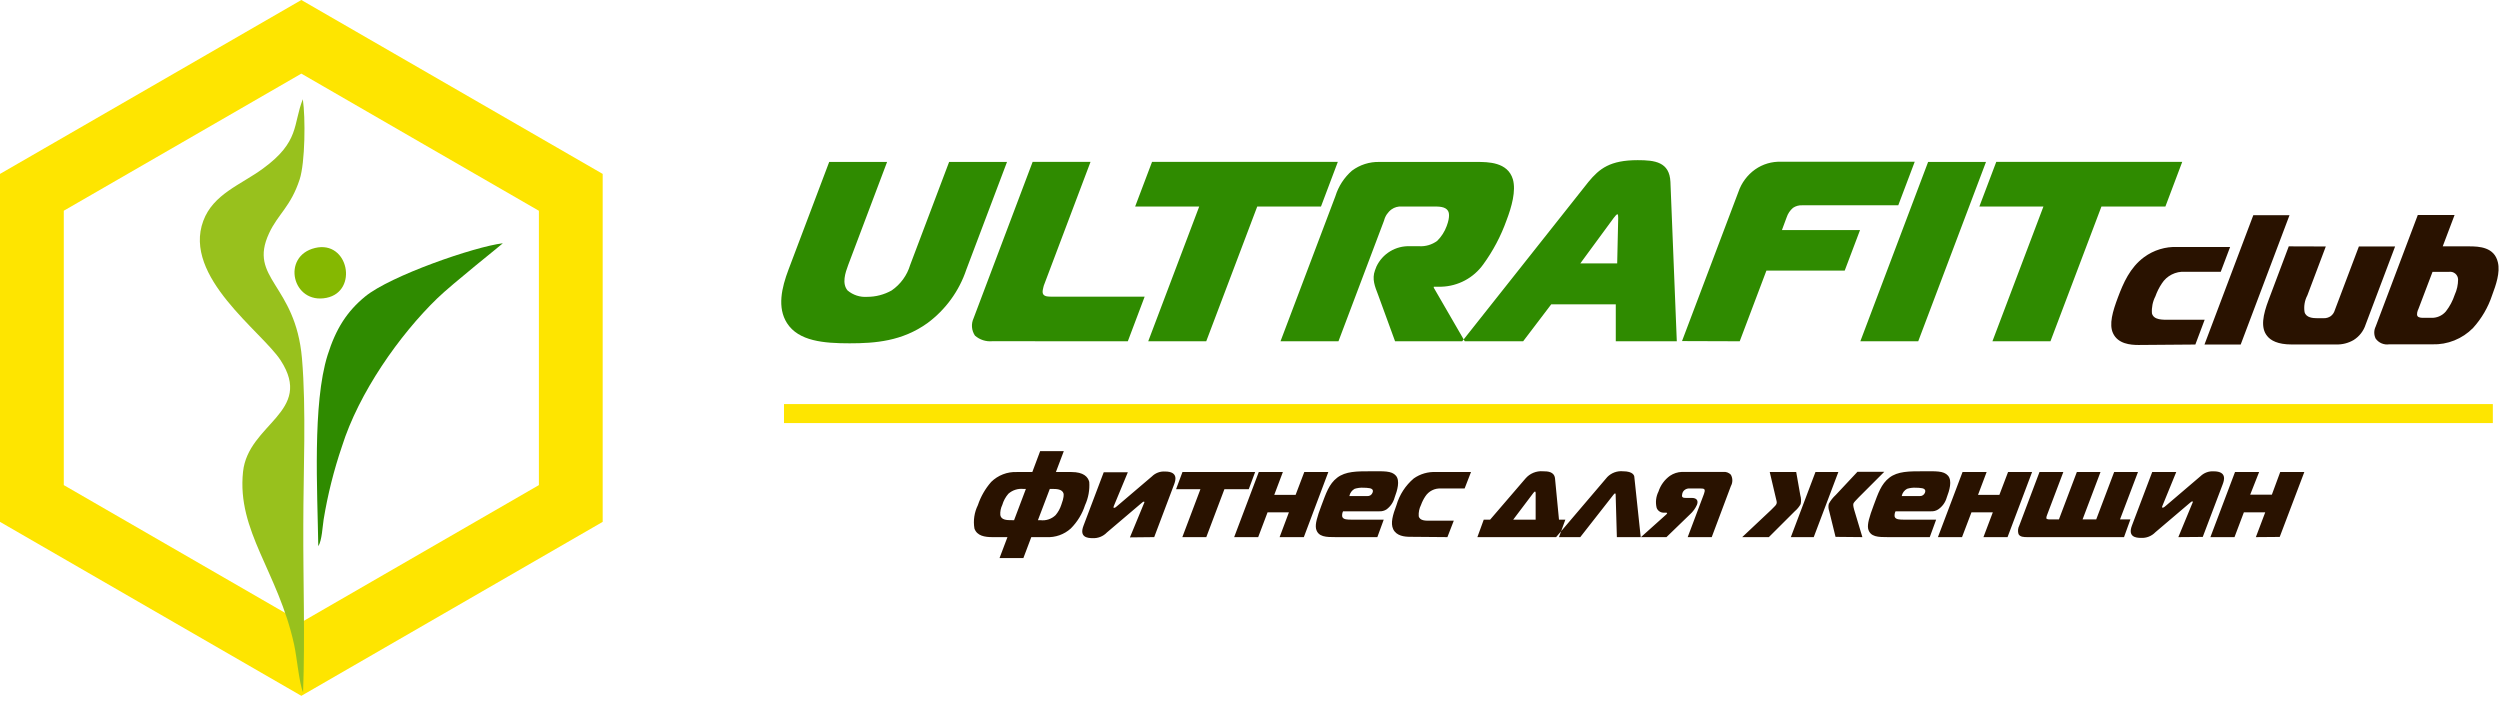
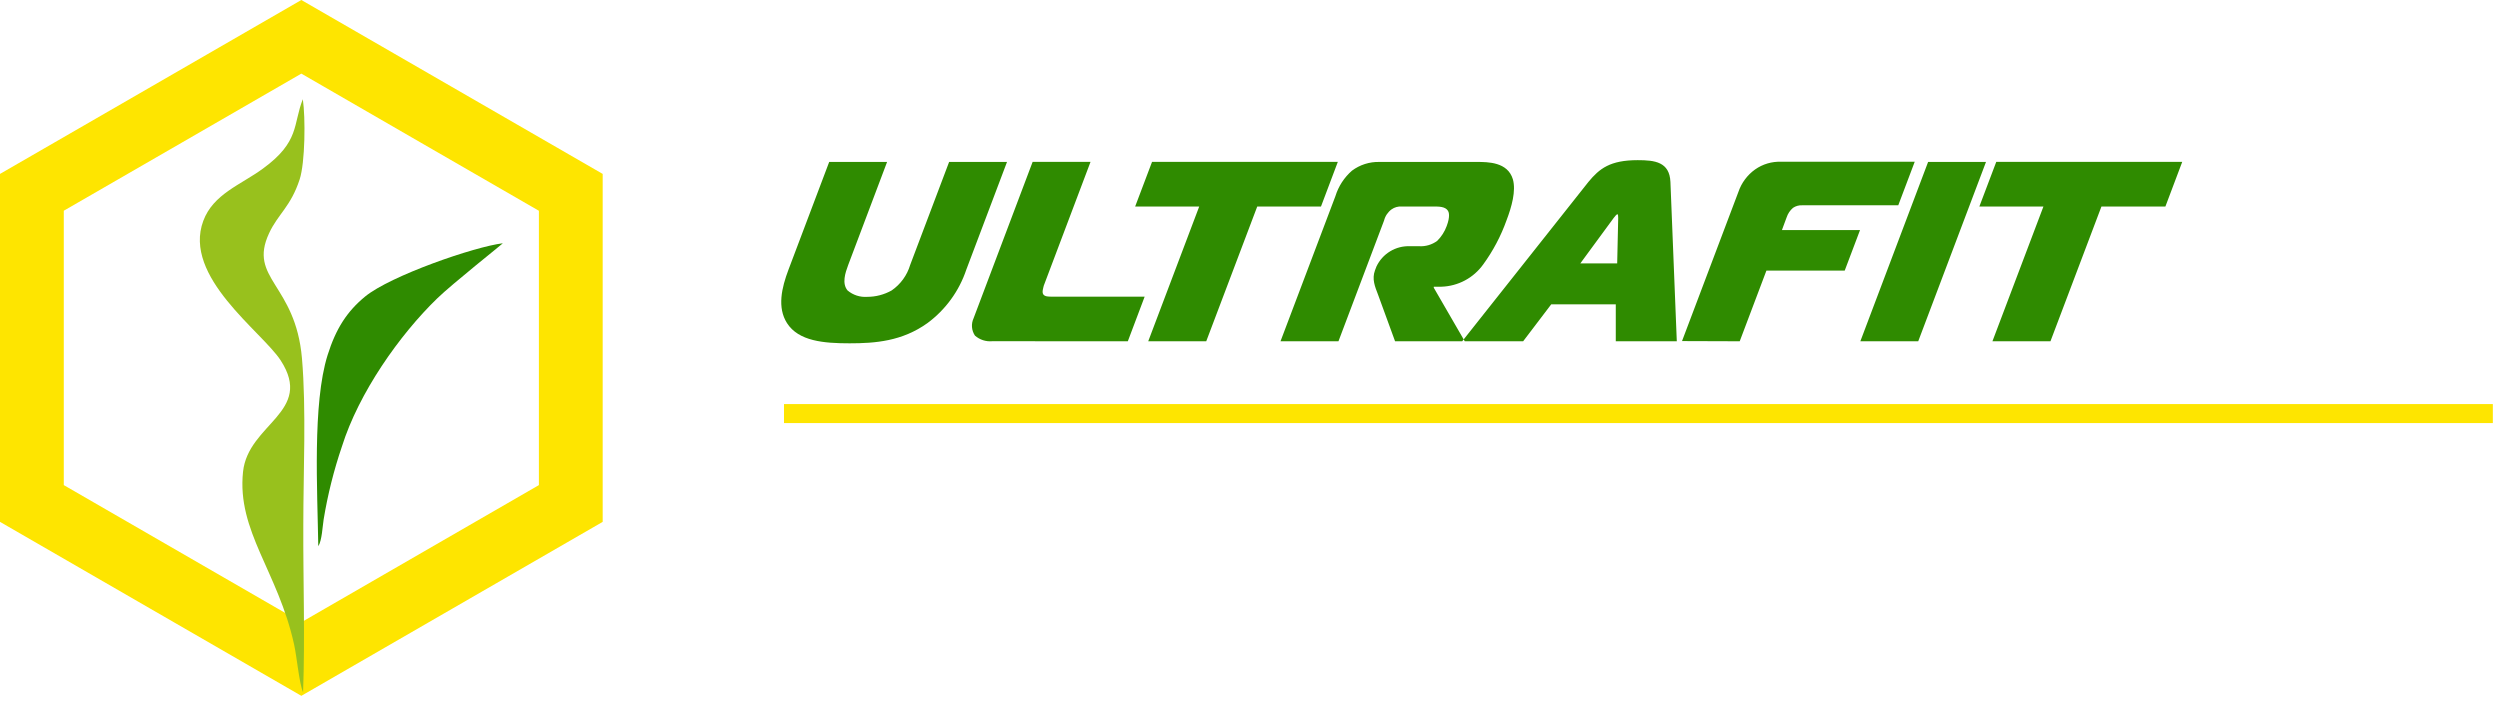
<svg xmlns="http://www.w3.org/2000/svg" width="224" height="63" viewBox="0 0 224 63" fill="none">
  <path fill-rule="evenodd" clip-rule="evenodd" d="M27 6.596L37.643 12.745L48.285 18.886V43.465L27 55.754L5.715 43.465V18.881L16.357 12.741L27 6.596ZM27 0L54 15.583V46.759L27 62.346L13.502 54.555L0 46.759V15.583L13.502 7.792L27 0Z" fill="#FEE500" />
  <path fill-rule="evenodd" clip-rule="evenodd" d="M27.155 62.028C27.34 57.139 27.155 51.97 27.176 47.047C27.176 42.317 27.451 36.684 27.056 32.108C26.48 25.43 22.21 24.979 24.11 20.898C24.906 19.178 26.05 18.52 26.849 16.074C27.344 14.564 27.378 10.531 27.133 8.888C26.235 11.163 26.875 12.685 23.56 15.106C21.569 16.564 19.114 17.377 18.215 19.789C16.349 24.798 23.47 29.709 25.147 32.289C28.157 36.933 22.231 37.948 21.775 42.278C21.216 47.597 24.91 51.218 26.346 57.724C26.604 58.859 26.798 61.207 27.155 62.028Z" fill="#98C11D" />
  <path fill-rule="evenodd" clip-rule="evenodd" d="M28.518 48.943C28.849 48.431 28.9 47.15 28.999 46.539C29.363 44.324 29.91 42.142 30.633 40.016C32.147 35.192 35.793 30.01 39.182 26.729C40.511 25.439 44.991 21.883 45.056 21.797C42.523 22.098 34.985 24.708 32.715 26.57C31.093 27.903 30.1 29.442 29.352 31.82C27.985 36.176 28.445 44.007 28.518 48.943Z" fill="#2F8B00" />
-   <path fill-rule="evenodd" clip-rule="evenodd" d="M28.23 22.218C25.181 22.949 26.187 27.305 29.257 26.686C32.13 26.101 31.227 21.5 28.23 22.218Z" fill="#85B801" />
  <path fill-rule="evenodd" clip-rule="evenodd" d="M183.721 30.578L188.29 18.503H194.02L195.528 14.504H178.865L177.351 18.503H183.092L178.522 30.578H183.721ZM171.873 30.578L177.945 14.51H172.759L166.687 30.578H171.873ZM155.879 30.578L158.272 24.243H165.287L166.658 20.616H159.66L160.083 19.474C160.192 19.143 160.389 18.849 160.654 18.623C160.896 18.459 161.185 18.379 161.477 18.394H170.085L171.559 14.493H159.603C158.766 14.459 157.941 14.701 157.256 15.184C156.558 15.682 156.034 16.388 155.759 17.2L150.709 30.561L155.879 30.578ZM144.58 19.537C144.666 19.422 144.849 19.194 144.917 19.194C144.986 19.194 144.991 19.422 144.991 19.537L144.9 23.598H141.598L144.58 19.537ZM131.013 30.578H136.474L138.988 27.271H144.774V30.578H150.241L149.67 16.298C149.59 14.51 148.276 14.35 146.739 14.35C144.26 14.35 143.312 15.104 142.324 16.298L131.013 30.578ZM114.734 30.578H119.926L124.01 19.765C124.111 19.359 124.352 19.001 124.69 18.754C124.952 18.571 125.268 18.483 125.587 18.503H128.443C128.929 18.503 129.511 18.503 129.745 18.897C129.814 19.011 129.951 19.377 129.625 20.251C129.443 20.751 129.152 21.206 128.774 21.581C128.305 21.928 127.728 22.097 127.146 22.061H126.329C125.706 22.036 125.09 22.195 124.557 22.518C124.023 22.841 123.597 23.314 123.33 23.878L123.199 24.221C122.908 25.003 123.199 25.689 123.473 26.403L124.998 30.578H131.242L128.466 25.78V25.689H129.157C129.892 25.665 130.612 25.473 131.261 25.126C131.91 24.779 132.47 24.288 132.899 23.689C133.779 22.48 134.481 21.151 134.984 19.742C135.446 18.531 135.846 17.103 135.555 16.069C135.092 14.51 133.321 14.51 132.31 14.51H123.588C122.706 14.489 121.843 14.765 121.137 15.292C120.439 15.901 119.925 16.692 119.652 17.577L114.734 30.578ZM108.079 30.578L112.649 18.503H118.361L119.869 14.504H103.223L101.71 18.503H107.45L102.881 30.578H108.079ZM101.053 30.578L102.561 26.58H94.227C93.952 26.58 93.615 26.58 93.478 26.374C93.341 26.169 93.478 25.803 93.524 25.591L97.711 14.504H92.524L87.235 28.511C87.119 28.759 87.069 29.033 87.09 29.306C87.111 29.579 87.202 29.842 87.355 30.07C87.566 30.255 87.812 30.395 88.08 30.482C88.347 30.568 88.629 30.599 88.908 30.573L101.053 30.578ZM74.296 14.51L70.652 24.152C70.035 25.78 69.624 27.551 70.515 28.95C71.555 30.578 73.828 30.761 76.124 30.761C78.421 30.761 80.826 30.578 83.099 28.95C84.726 27.747 85.942 26.071 86.584 24.152L90.228 14.51H85.041L81.551 23.741C81.275 24.67 80.688 25.477 79.889 26.026C79.221 26.401 78.467 26.598 77.701 26.597C77.062 26.643 76.431 26.438 75.942 26.026C75.422 25.403 75.73 24.46 75.999 23.741L79.483 14.51H74.296Z" fill="#2F8B00" />
-   <path fill-rule="evenodd" clip-rule="evenodd" d="M217.954 24.358H219.428C219.527 24.342 219.629 24.348 219.726 24.375C219.822 24.402 219.912 24.449 219.99 24.513C220.067 24.577 220.13 24.657 220.174 24.748C220.218 24.838 220.242 24.937 220.245 25.037C220.244 25.513 220.141 25.982 219.942 26.414C219.765 26.953 219.496 27.457 219.148 27.905C218.983 28.099 218.775 28.251 218.541 28.35C218.307 28.449 218.053 28.492 217.8 28.476H217.137C216.989 28.476 216.72 28.476 216.612 28.328C216.503 28.179 216.612 27.831 216.692 27.682L217.954 24.358ZM216.635 19.262L212.859 29.259C212.776 29.427 212.733 29.611 212.733 29.799C212.733 29.986 212.776 30.171 212.859 30.338C212.994 30.527 213.178 30.675 213.392 30.766C213.606 30.856 213.84 30.886 214.07 30.852H217.931C218.608 30.874 219.281 30.755 219.909 30.503C220.537 30.251 221.107 29.872 221.581 29.39C222.352 28.54 222.936 27.538 223.295 26.448C223.632 25.552 224.032 24.409 223.809 23.501C223.495 22.141 222.147 22.073 221.221 22.073H218.868L219.931 19.262H216.635ZM205.073 22.073L203.268 26.871C202.765 28.196 202.52 29.373 203.148 30.116C203.451 30.498 204.079 30.864 205.319 30.864H209.317C209.868 30.882 210.413 30.743 210.888 30.464C211.399 30.143 211.779 29.651 211.962 29.076L214.601 22.084H211.356L209.197 27.797C209.137 28.009 209.008 28.195 208.832 28.328C208.647 28.454 208.427 28.518 208.203 28.511H207.632C207.255 28.511 206.632 28.476 206.49 27.968C206.407 27.451 206.495 26.922 206.741 26.46L208.392 22.084L205.073 22.073ZM197.521 30.87H200.766L205.141 19.279H201.897L197.521 30.87ZM196.704 30.87L197.538 28.648H194.328C193.831 28.648 192.969 28.699 192.814 28.076C192.774 27.549 192.881 27.021 193.123 26.551C193.265 26.148 193.457 25.764 193.694 25.409C193.913 25.063 194.221 24.782 194.586 24.597C194.951 24.411 195.359 24.326 195.768 24.352H198.978L199.818 22.13H195.099C194.027 22.085 192.971 22.407 192.106 23.044C190.838 23.986 190.25 25.363 189.77 26.637C189.29 27.911 188.953 29.07 189.33 29.864C189.77 30.807 190.872 30.91 191.615 30.91L196.704 30.87Z" fill="#291200" />
-   <path fill-rule="evenodd" clip-rule="evenodd" d="M204.262 48.109L206.467 42.294H204.307L203.559 44.322H201.617L202.417 42.294H200.257L198.052 48.126H200.212L201.051 45.904H202.965L202.125 48.126L204.262 48.109ZM197.367 48.109L199.161 43.374C199.269 43.077 199.578 42.231 198.344 42.231C198.127 42.218 197.909 42.249 197.706 42.325C197.502 42.401 197.317 42.519 197.161 42.671L194.048 45.327C193.98 45.379 193.877 45.487 193.785 45.487C193.694 45.487 193.711 45.425 193.751 45.327L194.991 42.294H192.837L191.021 47.093C190.638 48.103 191.363 48.195 191.838 48.195C192.076 48.208 192.314 48.169 192.536 48.081C192.758 47.993 192.958 47.859 193.123 47.687L196.167 45.099C196.276 45.008 196.367 44.922 196.43 44.922C196.493 44.922 196.487 45.008 196.43 45.099L195.179 48.126L197.367 48.109ZM186.085 42.294L184.48 46.538H183.566C183.492 46.538 183.372 46.498 183.349 46.441C183.352 46.343 183.373 46.246 183.412 46.156L184.874 42.294H182.738L180.927 47.093C180.866 47.208 180.828 47.335 180.817 47.465C180.805 47.596 180.819 47.727 180.859 47.852C180.99 48.115 181.338 48.126 181.647 48.126H190.312L190.884 46.538H189.953L191.563 42.294H189.427L187.822 46.538H186.599L188.205 42.294H186.085ZM179.876 48.126L182.075 42.294H179.922L179.145 44.339H177.231L178.002 42.294H175.843L173.638 48.126H175.798L176.643 45.904H178.557L177.717 48.126H179.876ZM170.394 44.448C170.42 44.31 170.477 44.18 170.56 44.068C170.643 43.955 170.75 43.862 170.874 43.797C171.127 43.718 171.392 43.685 171.656 43.699C171.847 43.698 172.039 43.714 172.227 43.745C172.524 43.808 172.536 43.985 172.479 44.139C172.444 44.234 172.38 44.316 172.296 44.371C172.211 44.427 172.111 44.454 172.01 44.448H170.394ZM172.907 48.126L173.478 46.561H170.622C170.239 46.561 169.834 46.561 169.76 46.287C169.738 46.124 169.766 45.959 169.84 45.813H173.021C173.245 45.826 173.467 45.768 173.655 45.647C174.032 45.394 174.305 45.016 174.427 44.579C174.672 43.939 174.935 43.071 174.541 42.62C174.147 42.169 173.456 42.226 172.256 42.226C171.056 42.226 170.034 42.226 169.291 42.797C168.549 43.368 168.28 44.208 167.88 45.276C167.48 46.344 167.309 46.95 167.383 47.367C167.56 48.126 168.297 48.126 169.171 48.126H172.907ZM156.102 48.126H158.489L160.82 45.801C161.03 45.623 161.206 45.408 161.34 45.167C161.396 44.902 161.384 44.627 161.306 44.368L160.94 42.294H158.569L159.106 44.579C159.169 44.853 159.226 44.99 159.181 45.122C159.135 45.253 159.072 45.322 158.689 45.693L156.102 48.126ZM166.869 48.126L166.132 45.67C166.03 45.31 166.041 45.185 166.075 45.099C166.11 45.013 166.281 44.83 166.549 44.556L168.834 42.271H166.429L164.487 44.345C164.235 44.575 164.022 44.845 163.859 45.145C163.808 45.355 163.82 45.575 163.893 45.779L164.464 48.103L166.869 48.126ZM162.511 48.126L164.716 42.294H162.665L160.46 48.126H162.511ZM147.031 48.126H149.315L151.423 46.087C151.692 45.846 151.906 45.55 152.052 45.219C152.194 44.836 152.006 44.613 151.578 44.613H151.046C150.943 44.613 150.812 44.613 150.738 44.528C150.664 44.442 150.738 44.305 150.738 44.208C150.776 44.065 150.868 43.942 150.995 43.865C151.112 43.791 151.251 43.757 151.389 43.768H152.354C152.497 43.768 152.663 43.768 152.72 43.854C152.777 43.939 152.72 44.128 152.674 44.259L151.218 48.126H153.371L155.085 43.557C155.172 43.4 155.218 43.224 155.218 43.045C155.218 42.866 155.172 42.69 155.085 42.534C154.996 42.441 154.887 42.37 154.766 42.327C154.645 42.283 154.516 42.268 154.388 42.283H150.698C150.316 42.297 149.946 42.417 149.63 42.631C149.146 42.98 148.785 43.474 148.601 44.042C148.373 44.494 148.315 45.013 148.436 45.504C148.486 45.639 148.579 45.754 148.701 45.832C148.823 45.909 148.966 45.944 149.11 45.933H149.253C149.298 45.933 149.395 45.933 149.373 46.001C149.346 46.048 149.311 46.088 149.27 46.121L147.031 48.126ZM139.428 48.126H141.592L144.54 44.362C144.569 44.328 144.654 44.208 144.711 44.208C144.769 44.208 144.763 44.328 144.763 44.362L144.871 48.126H147.008L146.436 42.74C146.436 42.643 146.357 42.226 145.42 42.226C145.162 42.202 144.902 42.235 144.659 42.324C144.416 42.413 144.196 42.555 144.015 42.74L139.428 48.126ZM137.394 44.162C137.434 44.116 137.497 44.042 137.537 44.042C137.577 44.042 137.588 44.116 137.594 44.162V46.561H135.583L137.394 44.162ZM133.515 46.561H132.944L132.373 48.126H139.685L140.256 46.561H139.685L139.33 42.871C139.262 42.26 138.691 42.226 138.251 42.226C137.958 42.202 137.663 42.249 137.391 42.361C137.119 42.473 136.877 42.648 136.686 42.871L133.515 46.561ZM129.688 48.126L130.259 46.653H128.123C127.797 46.653 127.22 46.687 127.118 46.253C127.094 45.903 127.165 45.554 127.323 45.242C127.42 44.969 127.551 44.71 127.712 44.471C127.86 44.242 128.066 44.057 128.309 43.934C128.551 43.81 128.822 43.753 129.094 43.768H131.23L131.802 42.294H128.666C127.958 42.257 127.258 42.458 126.678 42.865C125.935 43.493 125.395 44.325 125.124 45.259C124.787 46.15 124.581 46.875 124.827 47.407C125.118 48.029 125.855 48.098 126.352 48.098L129.688 48.126ZM120.903 44.448C120.929 44.311 120.985 44.182 121.067 44.069C121.149 43.957 121.255 43.864 121.377 43.797C121.632 43.718 121.899 43.685 122.165 43.699C122.356 43.699 122.547 43.714 122.736 43.745C123.033 43.808 123.045 43.985 122.982 44.139C122.948 44.235 122.884 44.317 122.8 44.373C122.715 44.428 122.615 44.455 122.514 44.448H120.903ZM123.41 48.126L123.982 46.561H121.125C120.737 46.561 120.337 46.561 120.263 46.287C120.239 46.125 120.265 45.96 120.337 45.813H123.587C123.813 45.826 124.037 45.768 124.227 45.647C124.585 45.384 124.843 45.008 124.958 44.579C125.198 43.939 125.461 43.071 125.073 42.62C124.684 42.169 123.987 42.226 122.788 42.226C121.588 42.226 120.566 42.226 119.817 42.797C119.069 43.368 118.812 44.208 118.406 45.276C118.001 46.344 117.835 46.95 117.915 47.367C118.092 48.126 118.829 48.126 119.697 48.126H123.41ZM116.824 48.126L119.018 42.294H116.864L116.087 44.339H114.174L114.945 42.294H112.786L110.581 48.126H112.734L113.574 45.904H115.487L114.653 48.126H116.824ZM108.084 48.126L109.707 43.831H111.889L112.46 42.294H105.948L105.377 43.831H107.559L105.937 48.126H108.084ZM103.417 48.126L105.205 43.391C105.314 43.094 105.622 42.248 104.389 42.248C104.172 42.234 103.956 42.265 103.753 42.341C103.55 42.417 103.365 42.535 103.212 42.688L100.093 45.344C100.03 45.396 99.921 45.504 99.83 45.504C99.739 45.504 99.762 45.442 99.796 45.344L101.053 42.317H98.893L97.077 47.115C96.694 48.126 97.42 48.218 97.894 48.218C98.132 48.231 98.37 48.192 98.592 48.104C98.814 48.016 99.014 47.882 99.179 47.709L102.224 45.122C102.332 45.03 102.424 44.945 102.492 44.945C102.561 44.945 102.543 45.03 102.492 45.122L101.241 48.149L103.417 48.126ZM92.998 46.607L94.061 43.808H94.289C94.621 43.808 95.198 43.808 95.3 44.242C95.3 44.328 95.352 44.545 95.089 45.242C94.981 45.577 94.808 45.887 94.581 46.156C94.401 46.329 94.184 46.46 93.947 46.538C93.709 46.617 93.457 46.64 93.21 46.607H92.998ZM90.862 46.607H90.656C90.245 46.607 89.708 46.607 89.628 46.156C89.605 45.841 89.666 45.525 89.805 45.242C89.912 44.873 90.097 44.532 90.348 44.242C90.529 44.081 90.742 43.959 90.973 43.884C91.204 43.809 91.449 43.783 91.69 43.808H91.919L90.862 46.607ZM93.198 40.42L92.496 42.294H91.096C90.675 42.278 90.255 42.348 89.862 42.501C89.469 42.653 89.112 42.884 88.811 43.179C88.278 43.788 87.872 44.497 87.617 45.264C87.297 45.911 87.189 46.643 87.309 47.355C87.537 48.018 88.24 48.126 88.914 48.126H90.268L89.559 50H91.696L92.404 48.126H93.758C94.155 48.148 94.551 48.09 94.926 47.958C95.3 47.826 95.645 47.621 95.94 47.355C96.526 46.769 96.965 46.053 97.22 45.264C97.519 44.612 97.648 43.895 97.597 43.179C97.482 42.723 97.083 42.294 96.003 42.294H94.609L95.317 40.42H93.198Z" fill="#291200" />
  <path d="M223.358 36.205H70.246V37.907H223.358V36.205Z" fill="#FEE500" />
</svg>